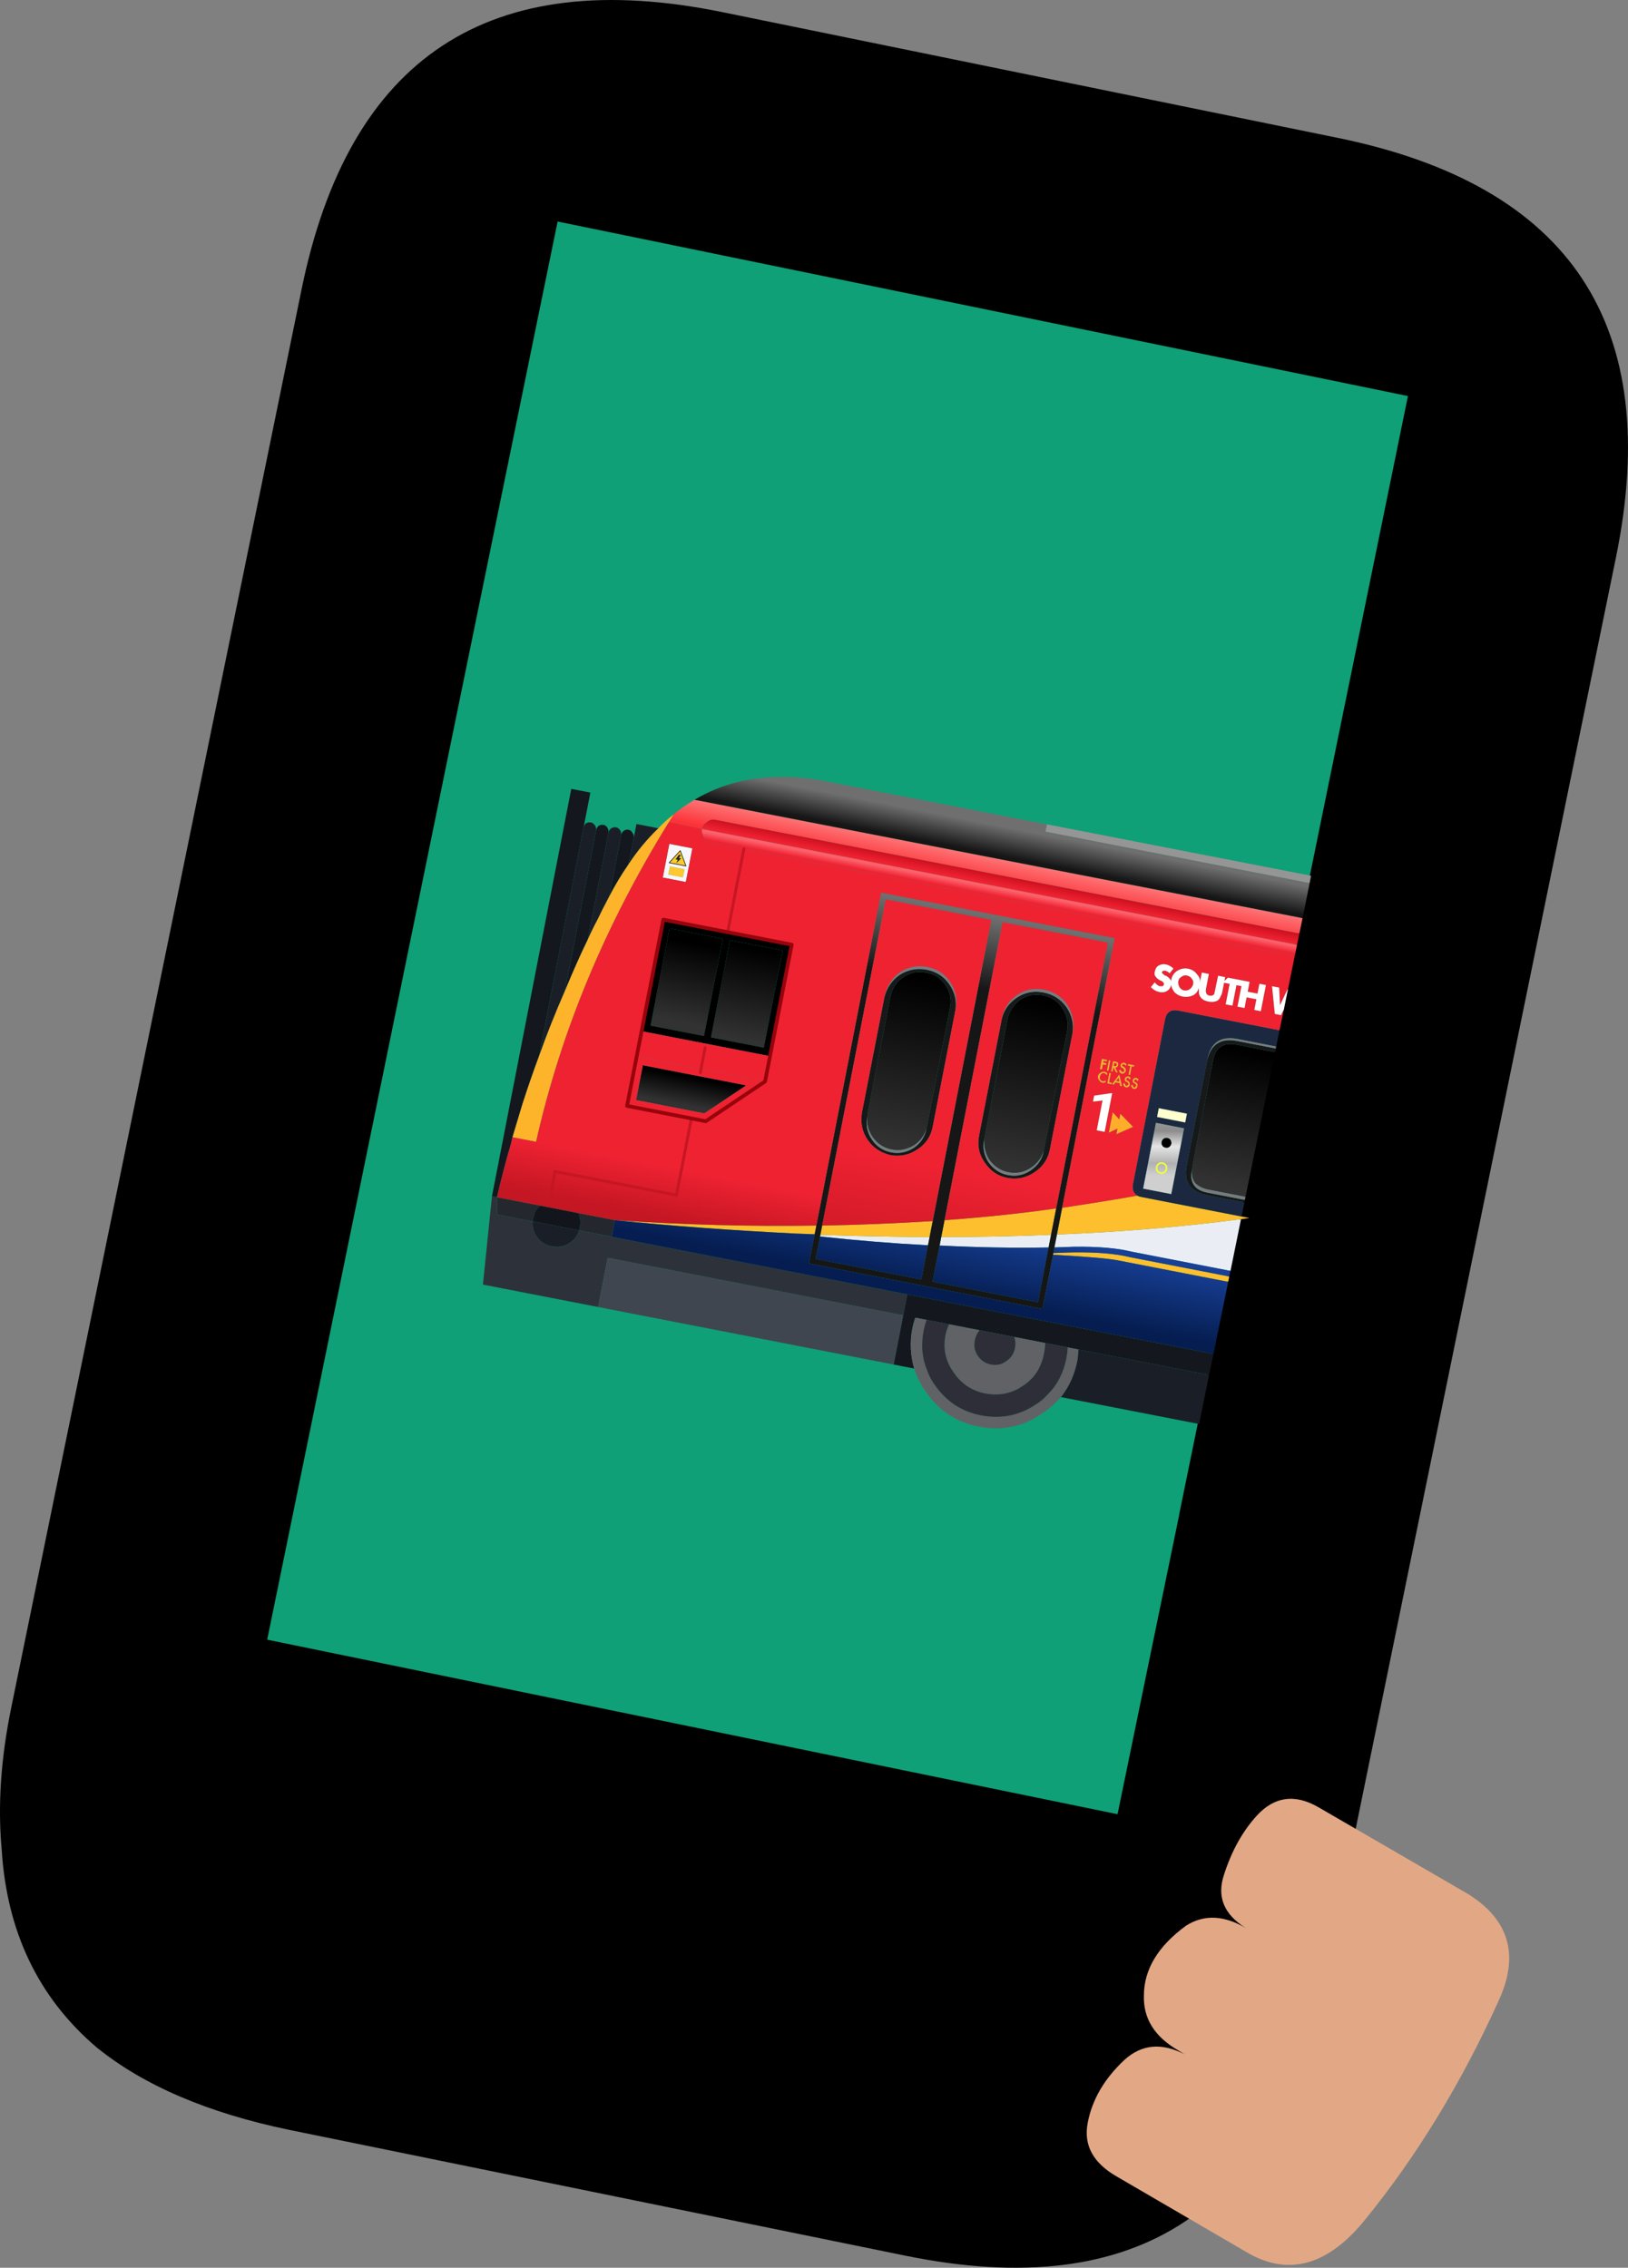
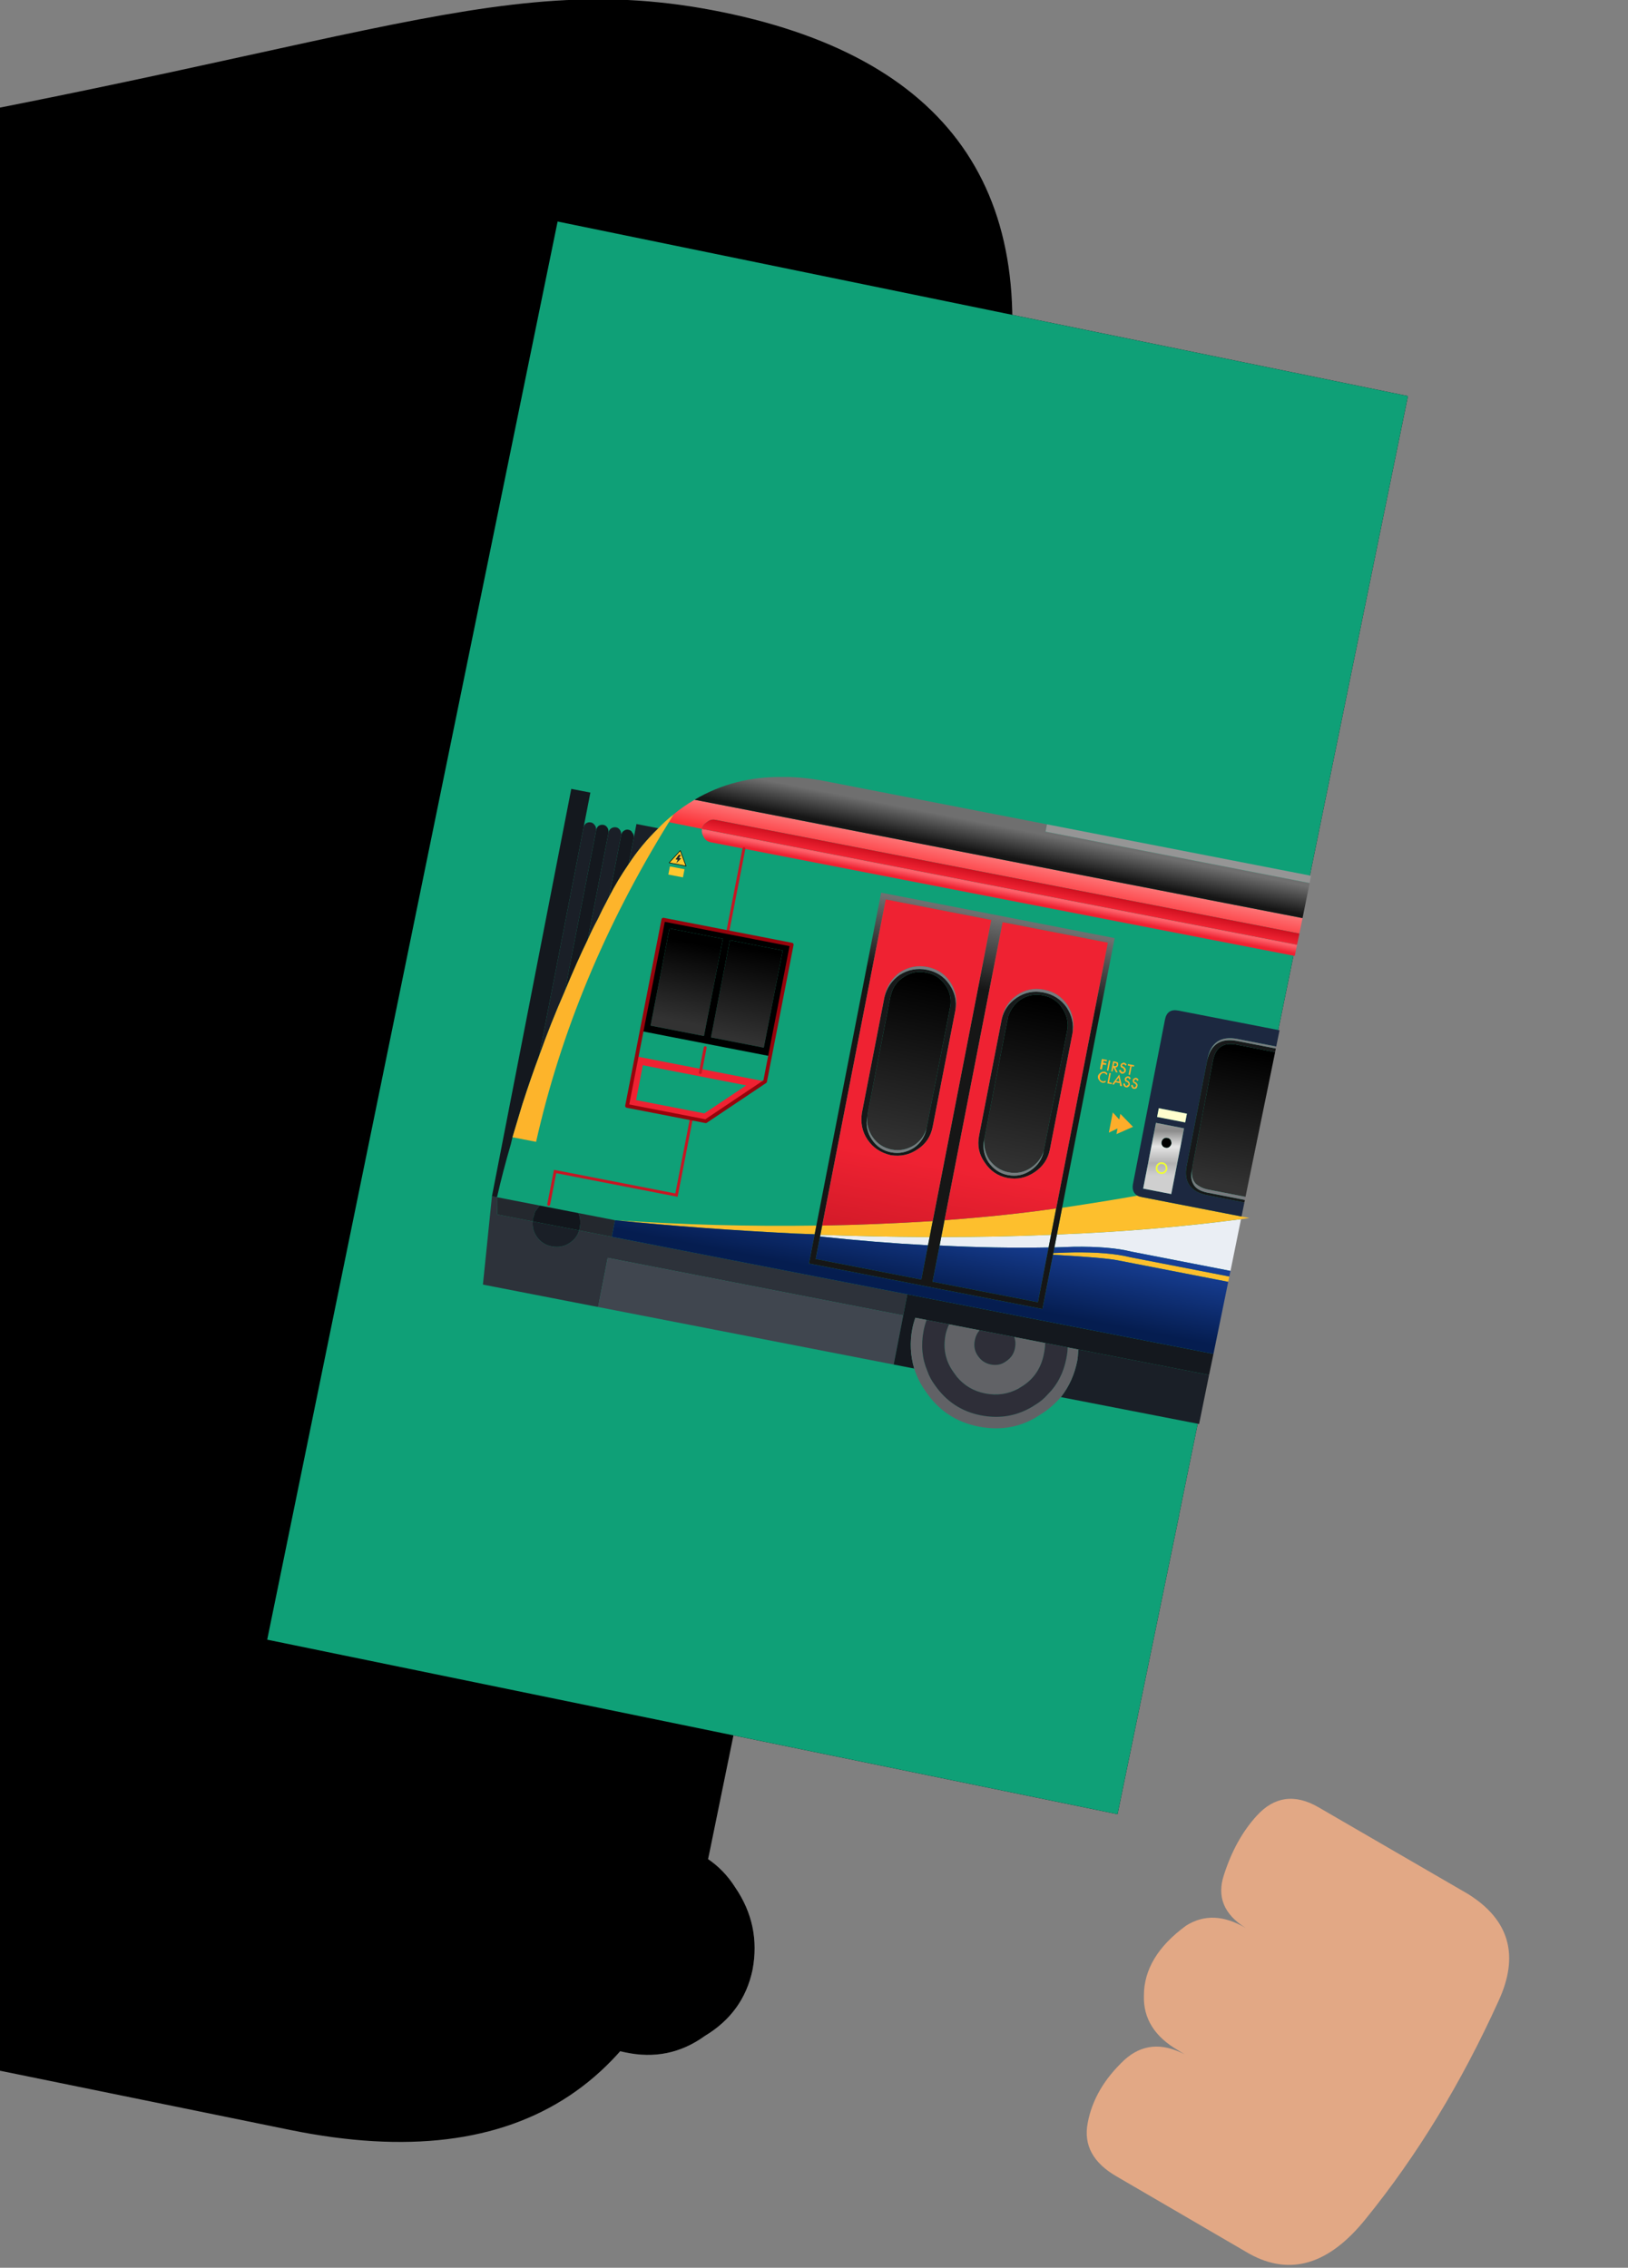
<svg xmlns="http://www.w3.org/2000/svg" xmlns:xlink="http://www.w3.org/1999/xlink" version="1.1" id="Layer_1" x="0px" y="0px" width="163.693px" height="228.033px" viewBox="-181.617 -148.939 163.693 228.033" enable-background="new -181.617 -148.939 163.693 228.033" xml:space="preserve">
  <rect x="-181.617" y="-148.939" width="163.693" height="228.033" fill="#808080" stroke="none" />
  <symbol id="Symbol_1" viewBox="0 -106.9 130.6 105.55">
    <g id="Layer_1_3_">
      <linearGradient id="SVGID_1_" gradientUnits="userSpaceOnUse" x1="-57.792" y1="-15358.387" x2="-34.142" y2="-15358.387" gradientTransform="matrix(4.228330e-05 -1 1 -0.001 15482.675 -106.791)">
        <stop offset="0" style="stop-color:#000000" />
        <stop offset="1" style="stop-color:#323232" />
      </linearGradient>
      <path fill-rule="evenodd" clip-rule="evenodd" fill="url(#SVGID_1_)" d="M129.225-58.6H122.6c-0.867,0-1.65,0.199-2.35,0.6    c-0.7,0.533-1.067,1.316-1.1,2.35L119.1-55.1v18.8c0,2.333,1.167,3.5,3.5,3.5h6.875L129.225-58.6z" />
      <linearGradient id="SVGID_2_" gradientUnits="userSpaceOnUse" x1="-59.524" y1="-15405.363" x2="-30.149" y2="-15405.363" gradientTransform="matrix(3.404255e-05 -1 1 -0.001 15482.737 -106.791)">
        <stop offset="0" style="stop-color:#000000" />
        <stop offset="1" style="stop-color:#323232" />
      </linearGradient>
      <path fill-rule="evenodd" clip-rule="evenodd" fill="url(#SVGID_2_)" d="M93.1-57.5c-0.133-1.2-0.667-2.283-1.6-3.25    c-1.033-1.033-2.283-1.55-3.75-1.55c-1.4,0-2.65,0.517-3.75,1.55c-0.833,0.934-1.333,2.017-1.5,3.25v21.9    c0.167,1.266,0.667,2.35,1.5,3.25c1.033,1.033,2.283,1.55,3.75,1.55c1.533,0,2.783-0.517,3.75-1.55    c0.933-0.934,1.467-2.018,1.6-3.25V-57.5z M72.25-57.5c-0.1-1.233-0.6-2.316-1.5-3.25c-1.1-1.033-2.35-1.55-3.75-1.55    c-1.467,0-2.717,0.517-3.75,1.55c-0.933,0.934-1.45,2.017-1.55,3.25L61.65-57v20.9l0.05,0.5c0.1,1.3,0.617,2.383,1.55,3.25    c1.033,1.066,2.283,1.583,3.75,1.55c1.433,0.033,2.683-0.483,3.75-1.55c0.9-0.9,1.4-1.984,1.5-3.25V-57.5z" />
      <path fill-rule="evenodd" clip-rule="evenodd" fill="#2D323A" d="M74.5-90.35H21.9v-8.75H1.4L0-83.65h0.9L1.5-86.6h6.35    C7.917-87.533,8.3-88.35,9-89.05c0.8-0.8,1.767-1.2,2.9-1.2c1.2,0,2.2,0.4,3,1.2c0.7,0.7,1.1,1.517,1.2,2.45h5.8h52.6V-90.35z" />
      <polygon fill-rule="evenodd" clip-rule="evenodd" fill="#40464F" points="21.9,-99.1 21.9,-90.35 74.5,-90.35 74.5,-99.1   " />
      <linearGradient id="SVGID_3_" gradientUnits="userSpaceOnUse" x1="-58.846" y1="-15445.565" x2="-42.846" y2="-15445.565" gradientTransform="matrix(6.250000e-05 -1 1 -0.001 15482.52 -106.791)">
        <stop offset="0" style="stop-color:#000000" />
        <stop offset="1" style="stop-color:#323232" />
      </linearGradient>
      <polygon fill-rule="evenodd" clip-rule="evenodd" fill="url(#SVGID_3_)" points="41.65,-49.1 32.25,-49.1 32.25,-31.8     41.65,-31.8   " />
      <linearGradient id="SVGID_4_" gradientUnits="userSpaceOnUse" x1="-57.835" y1="-15456.196" x2="-43.835" y2="-15456.196" gradientTransform="matrix(7.142858e-05 -1 1 -0.001 15482.451 -106.791)">
        <stop offset="0" style="stop-color:#000000" />
        <stop offset="1" style="stop-color:#323232" />
      </linearGradient>
      <polygon fill-rule="evenodd" clip-rule="evenodd" fill="url(#SVGID_4_)" points="31,-49.1 21.5,-49.1 21.5,-31.8 31,-31.8   " />
      <linearGradient id="SVGID_5_" gradientUnits="userSpaceOnUse" x1="-34.703" y1="-15450.762" x2="-29.678" y2="-15450.762" gradientTransform="matrix(1.990050e-04 -1 1 -0.001 15481.471 -106.791)">
        <stop offset="0" style="stop-color:#000000" />
        <stop offset="1" style="stop-color:#323232" />
      </linearGradient>
-       <polygon fill-rule="evenodd" clip-rule="evenodd" fill="url(#SVGID_5_)" points="33.65,-62.35 21.5,-62.35 21.5,-56.15     39.9,-56.15   " />
      <path fill-rule="evenodd" clip-rule="evenodd" fill="#1A1F27" d="M104.25-99.1c1.067,2.066,1.6,4.333,1.6,6.8    c0,0.433-0.067,1.083-0.2,1.95h23.275l-0.075-8.75H104.25z M10.1-28.35l-0.35-1.2c-0.2-0.601-0.483-1.616-0.85-3.05    c-0.4-1.268-0.75-2.566-1.05-3.9v19.15c0,0.3,0.1,0.55,0.3,0.75c0.233,0.232,0.517,0.35,0.85,0.35c0.267,0,0.517-0.117,0.75-0.35    c0.167-0.167,0.283-0.417,0.35-0.75V-28.35z M5.65-17.35v-28.7c-0.9-4-1.65-8-2.25-12v40.725c0.005,0.257,0.089,0.499,0.25,0.726    c0.233,0.232,0.517,0.35,0.85,0.35c0.267,0,0.517-0.117,0.75-0.35C5.45-16.767,5.583-17.017,5.65-17.35z M12.35-22.15v4.801V-15    h3.9C14.65-17.3,13.35-19.684,12.35-22.15z M7.85-86.6h8.25c-0.1-0.934-0.5-1.75-1.2-2.45c-0.8-0.8-1.8-1.2-3-1.2    c-1.133,0-2.1,0.4-2.9,1.2C8.3-88.35,7.917-87.533,7.85-86.6z" />
      <path fill-rule="evenodd" clip-rule="evenodd" d="M113.25-52.6c-0.167,0.166-0.25,0.366-0.25,0.6c0,0.267,0.083,0.483,0.25,0.65    c0.133,0.166,0.35,0.25,0.65,0.25c0.233,0,0.434-0.084,0.6-0.25c0.167-0.234,0.25-0.45,0.25-0.65c0-0.166-0.083-0.367-0.25-0.6    c-0.167-0.167-0.367-0.25-0.6-0.25C113.6-52.85,113.383-52.767,113.25-52.6z M41.65-49.1v17.3h-9.4v-17.3H41.65z M31-49.1v17.3    h-9.5v-17.3H31z M43-50.35H20.15v19.85H31.6H43V-50.35z" />
      <path fill-rule="evenodd" clip-rule="evenodd" fill="#14181E" d="M78.65-90.35h-2c-0.1-0.667-0.15-1.316-0.15-1.95    c0-2.4,0.55-4.667,1.65-6.8H74.5v8.75v3.75h54.475l-0.05-3.75H105.65h-1.9h-4h-5.5H88.1h-5.45H78.65z M3.4-17.325V-58.05    c-0.433-2.567-0.85-5.5-1.25-8.8l-0.6-6L1.5-74.1C1.2-77.3,1-80.483,0.9-83.65H0v72.5h3.4V-17.325z M5.65-17.35    c0,0.266,0.083,0.516,0.25,0.75c0.233,0.232,0.517,0.35,0.85,0.35c0.267,0,0.517-0.117,0.75-0.35    c0.167-0.167,0.283-0.417,0.35-0.75V-36.5c-0.7-2.6-1.434-5.783-2.2-9.55V-17.35z M10.1-17.35c0,0.3,0.1,0.55,0.3,0.75    c0.2,0.232,0.45,0.35,0.75,0.35c0.367,0,0.617-0.117,0.75-0.35c0.233-0.167,0.383-0.417,0.45-0.75v-4.801    c-0.9-2.066-1.65-4.133-2.25-6.199V-17.35z" />
      <path fill-rule="evenodd" clip-rule="evenodd" fill="#24282E" d="M8.5-83.65L7.9-84.85l-0.05-0.9l-0.1-0.35l0.1-0.5H1.5L0.9-83.65    H8.5z M21.9-86.6h-5.8v0.5c0,0.899-0.233,1.717-0.7,2.449h6.5V-86.6z" />
      <path fill-rule="evenodd" clip-rule="evenodd" fill="#12161C" d="M16.1-86.6H7.85l-0.1,0.5l0.1,0.35l0.05,0.9l0.6,1.199h6.9    c0.467-0.732,0.7-1.55,0.7-2.449V-86.6z" />
      <path fill-rule="evenodd" clip-rule="evenodd" fill="#616266" d="M78.15-99.1c-1.1,2.133-1.65,4.399-1.65,6.8    c0,0.634,0.05,1.283,0.15,1.95h2c-0.1-0.667-0.15-1.316-0.15-1.95c0-2.567,0.667-4.833,2-6.8c0.467-0.801,1.05-1.518,1.75-2.15    c2.5-2.434,5.467-3.65,8.9-3.65c3.533,0,6.533,1.217,9,3.65c0.7,0.633,1.283,1.35,1.75,2.15c1.333,1.967,2,4.232,2,6.8    c0,0.866-0.05,1.517-0.15,1.95h1.9c0.133-0.867,0.2-1.518,0.2-1.95c0-2.467-0.533-4.733-1.6-6.8    c-0.867-1.467-1.783-2.634-2.75-3.5c-2.767-2.867-6.217-4.301-10.35-4.301c-4.033,0-7.467,1.434-10.3,4.301    C79.783-101.6,78.883-100.434,78.15-99.1z M88.1-90.35c-0.333-0.533-0.5-1.167-0.5-1.9c0-1.033,0.35-1.883,1.05-2.55    c0.7-0.7,1.533-1.05,2.5-1.05c1.033,0,1.867,0.35,2.5,1.05c0.733,0.7,1.1,1.55,1.1,2.55c0,0.733-0.167,1.367-0.5,1.9h5.5    c0.1-0.434,0.15-1.066,0.15-1.9c0-2.467-0.833-4.517-2.5-6.15L96.65-99.1c-1.566-1.268-3.4-1.9-5.5-1.9    c-2.033,0-3.833,0.633-5.4,1.9L85-98.4c-1.733,1.634-2.6,3.684-2.6,6.15c0,0.533,0.083,1.166,0.25,1.9H88.1z" />
      <path fill-rule="evenodd" clip-rule="evenodd" fill="#2E2E38" d="M99.75-90.35h4c0.1-0.434,0.15-1.084,0.15-1.95    c0-2.567-0.667-4.833-2-6.8c-0.467-0.801-1.05-1.518-1.75-2.15c-2.467-2.434-5.467-3.65-9-3.65c-3.433,0-6.4,1.217-8.9,3.65    c-0.7,0.633-1.283,1.35-1.75,2.15c-1.333,1.967-2,4.232-2,6.8c0,0.634,0.05,1.283,0.15,1.95h4c-0.167-0.734-0.25-1.367-0.25-1.9    c0-2.467,0.867-4.517,2.6-6.15l0.75-0.699c1.567-1.268,3.367-1.9,5.4-1.9c2.1,0,3.934,0.633,5.5,1.9L97.4-98.4    c1.667,1.634,2.5,3.684,2.5,6.15C99.9-91.416,99.85-90.783,99.75-90.35z M94.25-90.35c0.333-0.533,0.5-1.167,0.5-1.9    c0-1-0.367-1.85-1.1-2.55c-0.633-0.7-1.467-1.05-2.5-1.05c-0.967,0-1.8,0.35-2.5,1.05c-0.7,0.667-1.05,1.517-1.05,2.55    c0,0.733,0.167,1.367,0.5,1.9H94.25z" />
      <path fill-rule="evenodd" clip-rule="evenodd" fill="#EAEEF4" d="M98.15-71.35c10.729,2.515,21.079,5.439,31.05,8.774    l-0.075-9.225H111.5c-2.6,0.134-5.967-0.233-10.1-1.101l-3.25-0.75V-71.35z M97.15-73.85c-6.1-1.301-12.35-2.4-18.75-3.301v1.5    C85.067-74.35,91.317-73,97.15-71.6V-73.85z M76.4-77.5c-6.167-0.867-12.433-1.566-18.8-2.1v0.3    c5.767,0.899,12.033,1.983,18.8,3.25V-77.5z" />
      <path fill-rule="evenodd" clip-rule="evenodd" fill="#EF2232" d="M31.6-55.5v0.65V-55.5z M31.6-54.85H43l-8.85-8.801H31.6H20.15    v8.801H31.6z M33.65-62.35l6.25,6.199H21.5v-6.199H33.65z" />
      <path fill-rule="evenodd" clip-rule="evenodd" fill="#FDBF2D" d="M129.2-62.575c-9.971-3.335-20.321-6.26-31.05-8.774v4.75    c4.967,1.766,9.133,3.3,12.5,4.6c0.167-0.066,0.45-0.1,0.85-0.1h17.7h1.4C130.133-62.259,129.666-62.417,129.2-62.575z     M129.1-73.75h-19.75c-1.6,0-5.333-0.4-11.2-1.2v0.3l3.25,0.75c4.133,0.867,7.5,1.234,10.1,1.101h17.6V-73.75z M97.15-71.6    C91.317-73,85.067-74.35,78.4-75.65v3c6.867,1.867,13.117,3.783,18.75,5.75V-71.6z M56.6-79.4l-3.2-0.5    c-11.133-1.6-21.633-2.85-31.5-3.75c11.9,1.5,23.467,3.434,34.7,5.801V-79.4z M76.4-76.05c-6.767-1.267-13.033-2.351-18.8-3.25    v1.649c5.967,1.268,12.233,2.75,18.8,4.45V-76.05z" />
      <linearGradient id="SVGID_6_" gradientUnits="userSpaceOnUse" x1="-82.361" y1="-15407.405" x2="-78.086" y2="-15407.405" gradientTransform="matrix(2.339181e-04 -1 1 -0.001 15481.203 -106.791)">
        <stop offset="0" style="stop-color:#FD7274" />
        <stop offset="1" style="stop-color:#FC3238" />
      </linearGradient>
      <path fill-rule="evenodd" clip-rule="evenodd" fill="url(#SVGID_6_)" d="M21.5-8.9h108.2l-0.025-2.75H25.75    c-0.567,0-1.017-0.217-1.35-0.649c-0.433-0.366-0.65-0.817-0.65-1.351l-5.9,0.051l0.55,1.5C19.233-11.066,20.267-10,21.5-8.9z" />
      <linearGradient id="SVGID_7_" gradientUnits="userSpaceOnUse" x1="15475.252" y1="-169.602" x2="15476.527" y2="-169.602" gradientTransform="matrix(7.843135e-04 1 -1 -0.001 -105.041 -15490.789)">
        <stop offset="0" style="stop-color:#EF2232" />
        <stop offset="1" style="stop-color:#FC606A" />
      </linearGradient>
      <path fill-rule="evenodd" clip-rule="evenodd" fill="url(#SVGID_7_)" d="M129.625-15.65H31.6h-5.85    c-0.567,0-1.017,0.184-1.35,0.551l-0.35,0.449c-0.2,0.301-0.3,0.634-0.3,1h105.9L129.625-15.65z" />
      <linearGradient id="SVGID_8_" gradientUnits="userSpaceOnUse" x1="-79.616" y1="-15401.643" x2="-77.941" y2="-15401.643" gradientTransform="matrix(5.970148e-04 -1 1 -0.001 15478.414 -106.793)">
        <stop offset="0" style="stop-color:#D01120" />
        <stop offset="1" style="stop-color:#EF2232" />
      </linearGradient>
      <path fill-rule="evenodd" clip-rule="evenodd" fill="url(#SVGID_8_)" d="M129.65-13.65H23.75c0,0.533,0.217,0.984,0.65,1.351    c0.333,0.433,0.783,0.649,1.35,0.649h103.925L129.65-13.65z" />
      <path fill-rule="evenodd" clip-rule="evenodd" fill="#FDB42B" d="M18.4-12.1l-0.55-1.5C10.35-33.4,6.317-53.15,5.75-72.85h-4.2    l0.6,6c0.4,3.3,0.817,6.232,1.25,8.8c0.6,4,1.35,8,2.25,12c0.767,3.767,1.5,6.95,2.2,9.55c0.3,1.334,0.65,2.633,1.05,3.9    c0.367,1.434,0.65,2.449,0.85,3.05l0.35,1.2c0.6,2.066,1.35,4.133,2.25,6.199c1,2.467,2.3,4.851,3.9,7.15    C16.75-14.166,17.467-13.2,18.4-12.1z" />
      <path fill-rule="evenodd" clip-rule="evenodd" fill="#1C2840" d="M129.2-62.1h-17.7c-0.4,0-0.683,0.033-0.85,0.1    c-0.767,0.267-1.15,0.9-1.15,1.9V-30.9c0,1.334,0.667,2,2,2h18l-0.025-2.899H122.6c-3,0-4.5-1.5-4.5-4.5v-0.2v-18.8    c0-1.366,0.367-2.417,1.1-3.15c0.767-0.767,1.9-1.149,3.4-1.149h6.625L129.2-62.1z M116.4-48.9h-5V-60.6h5V-48.9z M111.4-46.3    v-1.55h5v1.55H111.4z" />
      <path fill-rule="evenodd" clip-rule="evenodd" fill="#171819" d="M129.225-59.6H122.6c-1.5,0-2.633,0.383-3.4,1.149    c-0.733,0.733-1.1,1.784-1.1,3.15v18.8c0.066,2.9,1.566,4.35,4.5,4.35h6.875V-32.8H122.6c-2.333,0-3.5-1.167-3.5-3.5v-18.8    l0.05-0.551c-0.033-1.1,0.2-1.934,0.7-2.5c0.533-0.666,1.45-1,2.75-1h6.625V-59.6z M81.5-36.3c0.037,1.604,0.654,3.003,1.85,4.2    c1.2,1.199,2.667,1.8,4.4,1.8c1.767,0,3.267-0.601,4.5-1.8c1.2-1.234,1.817-2.684,1.85-4.351V-57c0-1.7-0.617-3.166-1.85-4.4    c-1.267-1.266-2.767-1.899-4.5-1.899c-1.7,0-3.167,0.634-4.4,1.899c-1.233,1.167-1.85,2.634-1.85,4.4V-36.3z M82.5-57.5    c0-1.467,0.5-2.717,1.5-3.75c1.1-1.033,2.35-1.55,3.75-1.55c1.467,0,2.717,0.517,3.75,1.55c1.067,1.066,1.6,2.316,1.6,3.75v21.9    c-0.133,1.232-0.667,2.316-1.6,3.25c-0.967,1.033-2.217,1.55-3.75,1.55c-1.467,0-2.717-0.517-3.75-1.55    c-0.833-0.9-1.333-1.984-1.5-3.25V-57.5z M60.65-36.45c0.067,1.667,0.684,3.116,1.85,4.351c1.267,1.199,2.767,1.8,4.5,1.8    s3.2-0.601,4.4-1.8c1.196-1.197,1.813-2.597,1.85-4.2V-57c0-1.767-0.617-3.233-1.85-4.4C70.233-62.6,68.767-63.233,67-63.3    c-1.8,0.066-3.3,0.7-4.5,1.899c-1.167,1.167-1.783,2.634-1.85,4.4V-36.45z M61.7-57.5c0-1.467,0.517-2.717,1.55-3.75    S65.533-62.8,67-62.8c1.4,0,2.65,0.517,3.75,1.55c1,1.033,1.5,2.283,1.5,3.75v21.9c-0.1,1.266-0.6,2.35-1.5,3.25    c-1.067,1.066-2.317,1.583-3.75,1.55c-1.467,0.033-2.717-0.483-3.75-1.55c-0.933-0.867-1.45-1.95-1.55-3.25l-0.05-0.5V-57    L61.7-57.5z" />
      <path fill-rule="evenodd" clip-rule="evenodd" fill="#787A7E" d="M129.475-32.15H122.6c-2.934,0-4.434-1.449-4.5-4.35v0.2    c0,3,1.5,4.5,4.5,4.5h6.875V-32.15z M129.225-59.15H122.6c-1.3,0-2.217,0.334-2.75,1c-0.5,0.566-0.733,1.4-0.7,2.5    c0.033-1.033,0.4-1.816,1.1-2.35c0.7-0.4,1.483-0.6,2.35-0.6h6.625V-59.15z M94.1-36.45c-0.033,1.667-0.65,3.116-1.85,4.351    c-1.233,1.199-2.733,1.8-4.5,1.8c-1.733,0-3.2-0.601-4.4-1.8c-1.196-1.197-1.813-2.597-1.85-4.2v0.2c0,1.766,0.617,3.266,1.85,4.5    c1.2,1.199,2.667,1.8,4.4,1.8c1.767,0,3.267-0.601,4.5-1.8c1.233-1.301,1.85-2.801,1.85-4.5V-36.45z M82.5-57.5    c0.167-1.233,0.667-2.316,1.5-3.25c1.1-1.033,2.35-1.55,3.75-1.55c1.467,0,2.717,0.517,3.75,1.55c0.933,0.967,1.467,2.05,1.6,3.25    c0-1.434-0.533-2.684-1.6-3.75c-1.033-1.033-2.283-1.55-3.75-1.55c-1.4,0-2.65,0.517-3.75,1.55C83-60.217,82.5-58.967,82.5-57.5z     M73.25-36.3c-0.037,1.604-0.654,3.003-1.85,4.2c-1.2,1.199-2.667,1.8-4.4,1.8s-3.233-0.601-4.5-1.8    c-1.167-1.234-1.783-2.684-1.85-4.351v0.351c0.067,1.766,0.684,3.266,1.85,4.5c1.267,1.199,2.767,1.8,4.5,1.8s3.2-0.601,4.4-1.8    c1.233-1.234,1.85-2.734,1.85-4.5V-36.3z M61.7-57.5c0.1-1.233,0.617-2.316,1.55-3.25c1.033-1.033,2.283-1.55,3.75-1.55    c1.4,0,2.65,0.517,3.75,1.55c0.9,0.934,1.4,2.017,1.5,3.25c0-1.467-0.5-2.717-1.5-3.75c-1.1-1.033-2.35-1.55-3.75-1.55    c-1.467,0-2.717,0.517-3.75,1.55S61.7-58.967,61.7-57.5z" />
      <linearGradient id="SVGID_9_" gradientUnits="userSpaceOnUse" x1="-88.161" y1="-15405.842" x2="-83.086" y2="-15405.842" gradientTransform="matrix(1.970444e-04 -1 1 -0.001 15481.486 -106.791)">
        <stop offset="0" style="stop-color:#6F6F6F" />
        <stop offset="1" style="stop-color:#161616" />
      </linearGradient>
      <path fill-rule="evenodd" clip-rule="evenodd" fill="url(#SVGID_9_)" d="M129.7-8.9H21.5c4,3.566,8.8,5.851,14.4,6.851    c1.9,0.399,4.067,0.634,6.5,0.7h40.35V-2.65h47L129.7-8.9z" />
      <polygon fill-rule="evenodd" clip-rule="evenodd" fill="#959595" points="129.75,-2.65 82.75,-2.65 82.75,-1.35 129.75,-1.35       " />
      <path fill-rule="evenodd" clip-rule="evenodd" fill="#FEC82E" d="M20.75-19.4L21-18.85h-0.35l-0.4-0.9h0.4l-0.15-0.6l0.65,0.949    H20.75z M22.1-22.6h-2.6v1.449h2.6V-22.6z M22.25-20.55h-3l1.5,2.45L22.25-20.55z" />
-       <path fill-rule="evenodd" clip-rule="evenodd" fill="#F6F7FA" d="M22.1-22.6v1.449h-2.6V-22.6H22.1z M22.75-23.3h-4.1v6h4.1V-23.3    z M22.25-20.55l-1.5,2.45l-1.5-2.45H22.25z" />
      <polygon fill-rule="evenodd" clip-rule="evenodd" fill="#252525" points="20.75,-19.4 21.15,-19.4 20.5,-20.35 20.65,-19.75     20.25,-19.75 20.65,-18.85 21,-18.85   " />
      <linearGradient id="SVGID_10_" gradientUnits="userSpaceOnUse" x1="15405.38" y1="-173.92" x2="15418.38" y2="-173.92" gradientTransform="matrix(7.692308e-05 1 -1 -0.001 -99.593 -15490.791)">
        <stop offset="0" style="stop-color:#051D50" />
        <stop offset="1" style="stop-color:#184097" />
      </linearGradient>
      <path fill-rule="evenodd" clip-rule="evenodd" fill="url(#SVGID_10_)" d="M129.1-72.8h-17.6c-2.6,0.134-5.967-0.233-10.1-1.101    l-3.25-0.75v1l3.25,0.75c4.133,0.867,7.5,1.234,10.1,1.101h17.625L129.1-72.8z M21.9-83.65c9.867,0.9,20.367,2.15,31.5,3.75    l3.2,0.5V-84.6h41.55v9.649c5.867,0.8,9.6,1.2,11.2,1.2h19.75l-0.125-12.85H74.5H21.9V-83.65z M78.4-77.15    c6.4,0.9,12.65,2,18.75,3.301v-9.75H78.4V-77.15z M57.6-79.6c6.367,0.533,12.633,1.232,18.8,2.1v-6.1H57.6V-79.6z" />
      <linearGradient id="SVGID_11_" gradientUnits="userSpaceOnUse" x1="-72.325" y1="-15405.02" x2="-59.55" y2="-15405.02" gradientTransform="matrix(7.827789e-05 -1 1 -0.001 15482.397 -106.791)">
        <stop offset="0" style="stop-color:#6F6F6F" />
        <stop offset="1" style="stop-color:#161616" />
      </linearGradient>
      <path fill-rule="evenodd" clip-rule="evenodd" fill="url(#SVGID_11_)" d="M98.15-74.65v-0.3V-84.6H56.6v5.199v1.551v59.25h41.55    v-48v-4.75v-2.301V-74.65z M97.15-71.6v4.699V-19.6H78.4V-72.65v-3v-1.5V-83.6h18.75v9.75V-71.6z M76.4-76.05v2.85V-19.6H57.6    V-77.65V-79.3v-0.3v-4h18.8v6.1V-76.05z" />
      <linearGradient id="SVGID_12_" gradientUnits="userSpaceOnUse" x1="15405.001" y1="-176.026" x2="15427.176" y2="-176.026" gradientTransform="matrix(4.509583e-05 1 -1 -0.001 -99.348 -15490.791)">
        <stop offset="0" style="stop-color:#C41623" />
        <stop offset="1" style="stop-color:#EF2232" />
      </linearGradient>
      <path fill-rule="evenodd" clip-rule="evenodd" fill="url(#SVGID_12_)" d="M81.5-36.3V-57c0-1.767,0.617-3.233,1.85-4.4    c1.233-1.266,2.7-1.899,4.4-1.899c1.733,0,3.233,0.634,4.5,1.899c1.233,1.234,1.85,2.7,1.85,4.4v20.55v0.351    c0,1.699-0.617,3.199-1.85,4.5c-1.233,1.199-2.733,1.8-4.5,1.8c-1.733,0-3.2-0.601-4.4-1.8c-1.233-1.234-1.85-2.734-1.85-4.5    V-36.3z M97.15-66.9c-5.633-1.967-11.883-3.883-18.75-5.75V-19.6h18.75V-66.9z M60.65-36.45V-57c0.067-1.767,0.684-3.233,1.85-4.4    c1.2-1.199,2.7-1.833,4.5-1.899c1.767,0.066,3.233,0.7,4.4,1.899c1.233,1.167,1.85,2.634,1.85,4.4v20.7v0.2    c0,1.766-0.617,3.266-1.85,4.5c-1.2,1.199-2.667,1.8-4.4,1.8s-3.233-0.601-4.5-1.8c-1.167-1.234-1.783-2.734-1.85-4.5V-36.45z     M76.4-73.2c-6.566-1.7-12.833-3.183-18.8-4.45V-19.6h18.8V-73.2z" />
      <linearGradient id="SVGID_13_" gradientUnits="userSpaceOnUse" x1="15405.307" y1="-163.914" x2="15427.481" y2="-163.914" gradientTransform="matrix(4.509583e-05 1 -1 -0.001 -99.348 -15490.791)">
        <stop offset="0.153" style="stop-color:#C41623" />
        <stop offset="0.573" style="stop-color:#EF2232" />
      </linearGradient>
-       <path fill-rule="evenodd" clip-rule="evenodd" fill="url(#SVGID_13_)" d="M129.55-25.2l-0.05-3.7h-18c-1.333,0-2-0.666-2-2V-60.1    c0-1,0.383-1.634,1.15-1.9c-3.367-1.3-7.533-2.834-12.5-4.6v48H56.6v-59.25c-11.233-2.367-22.8-4.301-34.7-5.801h-6.5H8.5H0.9    C1-80.483,1.2-77.3,1.5-74.1l0.05,1.25h4.2C6.317-53.15,10.35-33.4,17.85-13.6l5.9-0.051c0-0.366,0.1-0.699,0.3-1L24.4-15.1    c0.333-0.367,0.783-0.551,1.35-0.551h5.85h98.025l-0.05-5.949H129.5l-0.75-3l-0.75,3h-1.25l1.4-4.65h1.1L129.55-25.2z     M122.75-24.35h1.75v-1.9h1.15v4.65h-1.15v-1.75h-1.75v1.75h-3.85l-0.5-0.7v0.7h-1.25L117.1-24.9    c-0.167-0.266-0.417-0.399-0.75-0.399c-0.367,0-0.6,0.134-0.7,0.399c-0.1,0.134-0.15,0.417-0.15,0.851v2.45h-1.25v-1.75    c-0.033,0.533-0.317,0.982-0.85,1.35c-0.433,0.4-0.983,0.6-1.65,0.6c-0.633,0-1.217-0.232-1.75-0.699    c-0.5-0.467-0.75-1.051-0.75-1.75v-0.25c-0.133,0.3-0.467,0.55-1,0.75H108c-0.233,0.133-0.367,0.217-0.4,0.25    c-0.133,0.033-0.2,0.116-0.2,0.25c0,0.133,0.067,0.217,0.2,0.25c0.033,0.066,0.133,0.1,0.3,0.1c0.267,0,0.55-0.1,0.85-0.3    l0.5,0.95c-0.5,0.3-1,0.449-1.5,0.449c-0.4,0-0.783-0.149-1.15-0.449c-0.3-0.268-0.45-0.667-0.45-1.2c0-0.4,0.117-0.667,0.35-0.8    c0.133-0.167,0.433-0.334,0.9-0.5c0.2,0,0.35-0.051,0.45-0.15c0.2-0.1,0.3-0.217,0.3-0.35c0-0.134-0.05-0.268-0.15-0.4l-0.5-0.1    c-0.267,0-0.6,0.166-1,0.5L106-25.8c0.533-0.366,1.067-0.55,1.6-0.55c0.566,0,1,0.149,1.3,0.449c0.333,0.301,0.5,0.684,0.5,1.15    c0.167-0.434,0.45-0.816,0.85-1.15c0.467-0.3,0.967-0.449,1.5-0.449c0.633,0,1.217,0.184,1.75,0.55    c0.467,0.399,0.717,0.899,0.75,1.5c0-0.034,0.05-0.3,0.15-0.8c0.067-0.268,0.217-0.518,0.45-0.75c0.333-0.334,0.833-0.5,1.5-0.5    c0.633,0,1.15,0.166,1.55,0.5c0.2,0.232,0.317,0.5,0.35,0.8c0.1,0.2,0.15,0.466,0.15,0.8v1.65h1v-3.65h1.2v3.65h0.9v-3.65h1.25    V-24.35z M110.5-23.85c0,0.366,0.133,0.649,0.4,0.85c0.233,0.267,0.517,0.4,0.85,0.4c0.433,0,0.767-0.134,1-0.4    c0.267-0.2,0.4-0.483,0.4-0.85c0-0.334-0.133-0.667-0.4-1c-0.267-0.268-0.6-0.4-1-0.4c-0.3,0-0.583,0.133-0.85,0.4    C110.633-24.517,110.5-24.184,110.5-23.85z M100.9-41.85c-0.3,0-0.55-0.134-0.75-0.4c-0.167-0.166-0.25-0.367-0.25-0.6    c0-0.234,0.117-0.45,0.35-0.65c0.2-0.2,0.417-0.3,0.65-0.3c0.167,0,0.333,0.066,0.5,0.2v0.25l-0.15-0.051l-0.1-0.1l-0.25-0.05    c-0.2,0-0.367,0.066-0.5,0.2c-0.1,0.133-0.15,0.3-0.15,0.5c0,0.232,0.05,0.399,0.15,0.5c0.1,0.166,0.267,0.25,0.5,0.25    c0.1,0,0.267-0.084,0.5-0.25v0.3C101.233-41.916,101.067-41.85,100.9-41.85z M100.35-40h0.55v0.25H100v-1.8h0.35v0.899h0.55v0.301    h-0.55V-40z M99.9-46.3v-1.05l1.6,0.5v-5.301h1.4v6.851h-0.15L99.9-46.3z M103.1-43.3h0.8l0.1-0.45h0.35l-0.85,1.9l-0.9-1.9h0.3    L103.1-43.3z M105-42.6c-0.1,0.033-0.15,0.116-0.15,0.25l0.05,0.1c0.067,0.1,0.15,0.15,0.25,0.15l0.1-0.051l0.15-0.199l0.2,0.199    c-0.133,0.2-0.283,0.301-0.45,0.301c-0.167,0-0.3-0.066-0.4-0.2c-0.1-0.067-0.15-0.167-0.15-0.3c0-0.234,0.1-0.4,0.3-0.5h0.25    l0.1-0.15l0.1-0.05l0.05-0.05v-0.15l-0.15-0.15c0-0.1-0.05-0.149-0.15-0.149c-0.133,0-0.217,0.066-0.25,0.2    c-0.067,0-0.1,0.066-0.1,0.199l-0.25-0.1c0-0.133,0.05-0.25,0.15-0.35c0.1-0.134,0.25-0.2,0.45-0.2c0.167,0,0.3,0.066,0.4,0.2    c0.1,0.1,0.15,0.25,0.15,0.449l-0.15,0.301l-0.25,0.199L105-42.6z M103.15-43.05l0.35,0.649l0.25-0.649H103.15z M102-41.9h-0.25    v-1.85h0.75v0.25H102V-41.9z M102.25-40h0.1c0.267,0,0.4-0.084,0.4-0.25c0-0.2-0.133-0.3-0.4-0.3h-0.1V-40z M102.85-39.85    c-0.1,0.066-0.3,0.1-0.6,0.1H102v-1.8h0.25v0.75l0.6-0.75h0.3l-0.55,0.75l0.3,0.2l0.1,0.35l-0.1,0.4H102.85z M101.5-39.75h-0.25    v-1.8h0.25V-39.75z M104.4-39.85c-0.2,0.133-0.333,0.199-0.4,0.199c-0.2,0-0.333-0.066-0.4-0.199h-0.1l-0.1-0.301    c0-0.232,0.117-0.383,0.35-0.449L104-40.65l0.1-0.149l0.05-0.05V-40.9l0.1-0.1l-0.1-0.25l-0.25-0.05l-0.25,0.149V-41l-0.3-0.05    c0-0.2,0.05-0.317,0.15-0.351c0.133-0.133,0.267-0.199,0.4-0.199c0.2,0,0.35,0.083,0.45,0.25c0.1,0.1,0.15,0.217,0.15,0.35    l-0.1,0.35l-0.3,0.25l-0.2,0.051c-0.167,0.066-0.25,0.133-0.25,0.199l0.1,0.15l0.25,0.1l0.15-0.1l0.1-0.1l0.15,0.1V-39.85z     M104.65-39.75V-40h0.45v-1.55h0.25V-40h0.4v0.25H104.65z M106.35-42.25c0,0.1,0.05,0.15,0.15,0.15l0.15-0.051l0.1-0.199    L107-42.15c-0.133,0.2-0.3,0.301-0.5,0.301c-0.133,0-0.25-0.066-0.35-0.2c-0.1-0.034-0.15-0.134-0.15-0.3    c0-0.234,0.117-0.4,0.35-0.5h0.15l0.15-0.15l0.1-0.05v-0.2c0-0.066-0.033-0.117-0.1-0.15c0-0.1-0.05-0.149-0.15-0.149    c-0.133,0-0.217,0.066-0.25,0.2c-0.067,0-0.1,0.066-0.1,0.199l-0.25-0.1c0-0.166,0.067-0.283,0.2-0.35    c0.033-0.134,0.167-0.2,0.4-0.2c0.133,0,0.267,0.066,0.4,0.2c0.067,0.066,0.1,0.217,0.1,0.449c0,0.101-0.033,0.2-0.1,0.301    l-0.25,0.199L106.4-42.6c-0.1,0.033-0.15,0.116-0.15,0.25C106.25-42.283,106.283-42.25,106.35-42.25z M105-52.15l2.6,1.801    l-2.6,1.8v-1l-1.35,1v-3.601l1.35,1V-52.15z M22.75-23.3v6h-4.1v-6H22.75z M20.15-50.35H43v-4.5v4.5v19.85H31.6v14.85V-30.5H20.15    V-50.35v-4.5v-8.801H31.6h2.55L43-54.85H31.6v3.8v-3.8H20.15V-50.35z M31.6-63.65V-77.3H10v-5.851v5.851h21.6V-63.65z" />
-       <path fill-rule="evenodd" clip-rule="evenodd" fill="#FFFFFF" d="M122.75-24.35v-1.9h-1.25v3.65h-0.9v-3.65h-1.2v3.65h-1v-1.65    c0-0.334-0.05-0.6-0.15-0.8c-0.033-0.3-0.15-0.567-0.35-0.8c-0.4-0.334-0.917-0.5-1.55-0.5c-0.667,0-1.167,0.166-1.5,0.5    c-0.233,0.232-0.383,0.482-0.45,0.75c-0.1,0.5-0.15,0.766-0.15,0.8c-0.033-0.601-0.283-1.101-0.75-1.5    c-0.533-0.366-1.117-0.55-1.75-0.55c-0.533,0-1.033,0.149-1.5,0.449c-0.4,0.334-0.683,0.717-0.85,1.15    c0-0.467-0.167-0.85-0.5-1.15c-0.3-0.3-0.733-0.449-1.3-0.449c-0.533,0-1.067,0.184-1.6,0.55l0.5,0.95c0.4-0.334,0.733-0.5,1-0.5    l0.5,0.1c0.1,0.133,0.15,0.267,0.15,0.4c0,0.133-0.1,0.25-0.3,0.35c-0.1,0.1-0.25,0.15-0.45,0.15    c-0.467,0.166-0.767,0.333-0.9,0.5c-0.233,0.133-0.35,0.399-0.35,0.8c0,0.533,0.15,0.933,0.45,1.2    c0.367,0.3,0.75,0.449,1.15,0.449c0.5,0,1-0.149,1.5-0.449l-0.5-0.95c-0.3,0.2-0.583,0.3-0.85,0.3c-0.167,0-0.267-0.033-0.3-0.1    c-0.133-0.033-0.2-0.117-0.2-0.25c0-0.134,0.067-0.217,0.2-0.25c0.033-0.033,0.167-0.117,0.4-0.25h0.25    c0.533-0.2,0.867-0.45,1-0.75v0.25c0,0.699,0.25,1.283,0.75,1.75c0.533,0.467,1.117,0.699,1.75,0.699    c0.667,0,1.217-0.199,1.65-0.6c0.533-0.367,0.817-0.816,0.85-1.35v1.75h1.25v-2.45c0-0.434,0.05-0.717,0.15-0.851    c0.1-0.266,0.333-0.399,0.7-0.399c0.333,0,0.583,0.134,0.75,0.399l0.05,3.301h1.25v-0.7l0.5,0.7h3.85v-1.75h1.75v1.75h1.15v-4.65    h-1.15v1.9H122.75z M129.55-25.2l-0.3-1.05h-1.1l-1.4,4.65H128l0.75-3l0.75,3h0.075L129.55-25.2z M110.5-23.85    c0-0.334,0.133-0.667,0.4-1c0.267-0.268,0.55-0.4,0.85-0.4c0.4,0,0.733,0.133,1,0.4c0.267,0.333,0.4,0.666,0.4,1    c0,0.366-0.133,0.649-0.4,0.85c-0.233,0.267-0.567,0.4-1,0.4c-0.333,0-0.617-0.134-0.85-0.4    C110.633-23.2,110.5-23.483,110.5-23.85z M99.9-46.3l2.85,1h0.15v-6.851h-1.4v5.301l-1.6-0.5V-46.3z" />
      <path fill-rule="evenodd" clip-rule="evenodd" fill="#FDAD2A" d="M100.35-40v-0.35h0.55v-0.301h-0.55v-0.899H100v1.8h0.9V-40    H100.35z M100.9-41.85c0.167,0,0.333-0.066,0.5-0.2v-0.3c-0.233,0.166-0.4,0.25-0.5,0.25c-0.233,0-0.4-0.084-0.5-0.25    c-0.1-0.101-0.15-0.268-0.15-0.5c0-0.2,0.05-0.367,0.15-0.5c0.133-0.134,0.3-0.2,0.5-0.2l0.25,0.05l0.1,0.1l0.15,0.051v-0.25    c-0.167-0.134-0.333-0.2-0.5-0.2c-0.233,0-0.45,0.1-0.65,0.3c-0.233,0.2-0.35,0.416-0.35,0.65c0,0.232,0.083,0.434,0.25,0.6    C100.35-41.983,100.6-41.85,100.9-41.85z M106.35-42.25c-0.067,0-0.1-0.033-0.1-0.1c0-0.134,0.05-0.217,0.15-0.25l0.25-0.051    l0.25-0.199c0.067-0.101,0.1-0.2,0.1-0.301c0-0.232-0.033-0.383-0.1-0.449c-0.133-0.134-0.267-0.2-0.4-0.2    c-0.233,0-0.367,0.066-0.4,0.2c-0.133,0.066-0.2,0.184-0.2,0.35l0.25,0.1c0-0.133,0.033-0.199,0.1-0.199    c0.033-0.134,0.117-0.2,0.25-0.2c0.1,0,0.15,0.05,0.15,0.149c0.067,0.033,0.1,0.084,0.1,0.15v0.2l-0.1,0.05l-0.15,0.15h-0.15    c-0.233,0.1-0.35,0.266-0.35,0.5c0,0.166,0.05,0.266,0.15,0.3c0.1,0.134,0.217,0.2,0.35,0.2c0.2,0,0.367-0.101,0.5-0.301    l-0.25-0.199l-0.1,0.199L106.5-42.1C106.4-42.1,106.35-42.15,106.35-42.25z M104.65-39.75h1.1V-40h-0.4v-1.55h-0.25V-40h-0.45    V-39.75z M104.4-39.85V-40l-0.15-0.1l-0.1,0.1L104-39.9l-0.25-0.1l-0.1-0.15c0-0.066,0.083-0.133,0.25-0.199l0.2-0.051l0.3-0.25    l0.1-0.35c0-0.133-0.05-0.25-0.15-0.35c-0.1-0.167-0.25-0.25-0.45-0.25c-0.133,0-0.267,0.066-0.4,0.199    c-0.1,0.033-0.15,0.15-0.15,0.351l0.3,0.05v-0.15l0.25-0.149l0.25,0.05l0.1,0.25l-0.1,0.1v0.051l-0.05,0.05L104-40.65l-0.25,0.051    c-0.233,0.066-0.35,0.217-0.35,0.449l0.1,0.301h0.1c0.066,0.133,0.2,0.199,0.4,0.199C104.067-39.65,104.2-39.717,104.4-39.85z     M101.5-39.75v-1.8h-0.25v1.8H101.5z M102.85-39.85h0.05l0.1-0.4l-0.1-0.35l-0.3-0.2l0.55-0.75h-0.3l-0.6,0.75v-0.75H102v1.8h0.25    C102.55-39.75,102.75-39.783,102.85-39.85z M102.25-40v-0.55h0.1c0.267,0,0.4,0.1,0.4,0.3c0,0.166-0.133,0.25-0.4,0.25H102.25z     M102-41.9v-1.6h0.5v-0.25h-0.75v1.85H102z M103.15-43.05h0.6L103.5-42.4L103.15-43.05z M105-42.6l0.25-0.051l0.25-0.199    l0.15-0.301c0-0.199-0.05-0.35-0.15-0.449c-0.1-0.134-0.233-0.2-0.4-0.2c-0.2,0-0.35,0.066-0.45,0.2    c-0.1,0.1-0.15,0.217-0.15,0.35l0.25,0.1c0-0.133,0.033-0.199,0.1-0.199c0.033-0.134,0.117-0.2,0.25-0.2    c0.1,0,0.15,0.05,0.15,0.149l0.15,0.15v0.15l-0.05,0.05l-0.1,0.05l-0.1,0.15h-0.25c-0.2,0.1-0.3,0.266-0.3,0.5    c0,0.133,0.05,0.232,0.15,0.3c0.1,0.134,0.233,0.2,0.4,0.2c0.167,0,0.317-0.101,0.45-0.301l-0.2-0.199l-0.15,0.199l-0.1,0.051    c-0.1,0-0.183-0.051-0.25-0.15l-0.05-0.1C104.85-42.483,104.9-42.566,105-42.6z M103.1-43.3l-0.2-0.45h-0.3l0.9,1.9l0.85-1.9H104    l-0.1,0.45H103.1z M105-52.15v1l-1.35-1v3.601l1.35-1v1l2.6-1.8L105-52.15z" />
      <polygon fill-rule="evenodd" clip-rule="evenodd" fill="#FFFECE" points="111.4,-46.3 116.4,-46.3 116.4,-47.85 111.4,-47.85       " />
      <linearGradient id="SVGID_14_" gradientUnits="userSpaceOnUse" x1="16655.236" y1="-1720.952" x2="16665.705" y2="-1720.952" gradientTransform="matrix(-0.179 0.984 -0.984 -0.179 1404.572 -16753.967)">
        <stop offset="0" style="stop-color:#CFCFCF" />
        <stop offset="0.204" style="stop-color:#B1B1B1" />
        <stop offset="0.486" style="stop-color:#E5E5E5" />
        <stop offset="0.745" style="stop-color:#8D8D8D" />
        <stop offset="1" style="stop-color:#999999" />
      </linearGradient>
      <path fill-rule="evenodd" clip-rule="evenodd" fill="url(#SVGID_14_)" d="M116.4-48.9V-60.6h-5V-48.9H116.4z M113.25-52.6    c0.133-0.167,0.35-0.25,0.65-0.25c0.233,0,0.434,0.083,0.6,0.25c0.167,0.232,0.25,0.434,0.25,0.6c0,0.2-0.083,0.416-0.25,0.65    c-0.167,0.166-0.367,0.25-0.6,0.25c-0.3,0-0.517-0.084-0.65-0.25C113.083-51.517,113-51.733,113-52    C113-52.233,113.083-52.434,113.25-52.6z M114.5-55.85c-0.167,0.166-0.367,0.25-0.6,0.25c-0.3,0-0.517-0.084-0.65-0.25    c-0.167-0.167-0.25-0.384-0.25-0.65c0-0.233,0.083-0.434,0.25-0.6c0.133-0.167,0.35-0.25,0.65-0.25c0.233,0,0.434,0.083,0.6,0.25    c0.167,0.232,0.25,0.434,0.25,0.6C114.75-56.3,114.667-56.084,114.5-55.85z" />
      <linearGradient id="SVGID_15_" gradientUnits="userSpaceOnUse" x1="16655.25" y1="-1720.613" x2="16665.719" y2="-1720.613" gradientTransform="matrix(-0.179 0.984 -0.984 -0.179 1404.572 -16753.967)">
        <stop offset="0" style="stop-color:#CFCFCF" />
        <stop offset="0.204" style="stop-color:#B1B1B1" />
        <stop offset="0.486" style="stop-color:#AEAEAE" />
        <stop offset="0.745" style="stop-color:#8D8D8D" />
        <stop offset="1" style="stop-color:#999999" />
      </linearGradient>
      <path fill-rule="evenodd" clip-rule="evenodd" fill="url(#SVGID_15_)" d="M114.5-55.85c0.167-0.234,0.25-0.45,0.25-0.65    c0-0.166-0.083-0.367-0.25-0.6c-0.167-0.167-0.367-0.25-0.6-0.25c-0.3,0-0.517,0.083-0.65,0.25c-0.167,0.166-0.25,0.366-0.25,0.6    c0,0.267,0.083,0.483,0.25,0.65c0.133,0.166,0.35,0.25,0.65,0.25C114.133-55.6,114.333-55.684,114.5-55.85z" />
      <polygon fill-rule="evenodd" clip-rule="evenodd" fill="none" stroke="#000000" stroke-width="0.1" stroke-linecap="round" stroke-linejoin="round" stroke-miterlimit="3" points="    22.25,-20.55 19.25,-20.55 20.75,-18.1   " />
      <path fill-rule="evenodd" clip-rule="evenodd" fill="none" stroke="#C61623" stroke-width="0.5" stroke-linecap="round" stroke-miterlimit="3" d="    M31.6-30.5v14.85 M31.6-54.85v3.8 M31.6-55.5v0.65 M31.6-63.65V-77.3H10v-5.851" />
      <path fill-rule="evenodd" clip-rule="evenodd" fill="none" stroke="#97040C" stroke-width="0.65" stroke-linecap="round" stroke-linejoin="round" stroke-miterlimit="3" d="    M20.15-50.35v19.85H31.6H43v-19.85v-4.5 M20.15-54.85v-8.801H31.6h2.55L43-54.85 M20.15-54.85v4.5" />
      <path fill-rule="evenodd" clip-rule="evenodd" fill="none" stroke="#EEFD36" stroke-width="0.3" stroke-linecap="round" stroke-miterlimit="3" d="    M114.5-55.85c-0.167,0.166-0.367,0.25-0.6,0.25c-0.3,0-0.517-0.084-0.65-0.25c-0.167-0.167-0.25-0.384-0.25-0.65    c0-0.233,0.083-0.434,0.25-0.6c0.133-0.167,0.35-0.25,0.65-0.25c0.233,0,0.434,0.083,0.6,0.25c0.167,0.232,0.25,0.434,0.25,0.6    C114.75-56.3,114.667-56.084,114.5-55.85z" />
    </g>
  </symbol>
  <g>
    <path fill-rule="evenodd" clip-rule="evenodd" fill="#A9ABAE" d="M-107.7,40.836c1.733,2.533,2.317,5.3,1.75,8.3   c-0.6,2.867-2.199,5.084-4.8,6.65c-2.399,1.733-5.066,2.283-8,1.65c-2.899-0.567-5.2-2.134-6.899-4.7c-1.533-2.4-2-5.033-1.4-7.9   c0.6-3,2.066-5.35,4.4-7.05c2.633-1.533,5.383-2,8.25-1.4C-111.433,36.987-109.2,38.47-107.7,40.836z" />
    <polygon fill-rule="evenodd" clip-rule="evenodd" points="-40.05,-109.114 -125.55,-126.664 -154.75,15.937 -69.25,33.487    -63.05,3.386 -63.05,3.336  " />
-     <path fill-rule="evenodd" clip-rule="evenodd" d="M-108.95-147.713l61.9,12.65c23.4,4.8,32.7,18.883,27.9,42.25l-29.2,142.649   c-4.767,23.467-18.833,32.817-42.2,28.05l-61.95-12.649c-8.2-1.7-14.666-4.467-19.399-8.3c-5.867-5-9.051-11.65-9.551-19.95   c-0.399-4.367-0.083-9.083,0.95-14.15l29.2-142.649C-146.533-143.213-132.417-152.513-108.95-147.713z" />
+     <path fill-rule="evenodd" clip-rule="evenodd" d="M-108.95-147.713c23.4,4.8,32.7,18.883,27.9,42.25l-29.2,142.649   c-4.767,23.467-18.833,32.817-42.2,28.05l-61.95-12.649c-8.2-1.7-14.666-4.467-19.399-8.3c-5.867-5-9.051-11.65-9.551-19.95   c-0.399-4.367-0.083-9.083,0.95-14.15l29.2-142.649C-146.533-143.213-132.417-152.513-108.95-147.713z" />
    <path fill-rule="evenodd" clip-rule="evenodd" d="M-107.7,40.836c-1.5-2.366-3.732-3.85-6.699-4.45   c-2.867-0.6-5.617-0.133-8.25,1.4c-2.334,1.7-3.801,4.05-4.4,7.05c-0.6,2.867-0.133,5.5,1.4,7.9c1.699,2.566,4,4.133,6.899,4.7   c2.934,0.633,5.601,0.083,8-1.65c2.601-1.566,4.2-3.783,4.8-6.65C-105.383,46.136-105.967,43.37-107.7,40.836z" />
    <polygon fill-rule="evenodd" clip-rule="evenodd" fill="#0FA077" points="-40.05,-109.114 -63.05,3.336 -63.05,3.386    -69.25,33.487 -154.75,15.937 -125.55,-126.664  " />
    <path fill-rule="evenodd" clip-rule="evenodd" fill="#E2A885" d="M-62.35,44.687c1.8-1.134,3.8-1.051,6,0.25   c-2.2-1.367-2.934-3.15-2.2-5.351c0.767-2.399,1.867-4.383,3.3-5.95c1.767-1.933,3.833-2.217,6.2-0.85l15,8.7   c4.2,2.6,5.233,6.2,3.1,10.8c-3.732,8.233-8.183,15.533-13.35,21.9c-3.7,4.6-7.6,5.767-11.7,3.5l-13.3-7.75   c-2.4-1.367-3.383-3.167-2.95-5.4c0.434-2.333,1.667-4.45,3.7-6.35c1.733-1.567,3.75-1.75,6.05-0.551l-0.649-0.399   c-2.367-1.367-3.518-3.2-3.45-5.5C-66.6,49.103-65.183,46.753-62.35,44.687z" />
    <use xlink:href="#Symbol_1" width="130.6" height="105.55" y="-106.9" transform="matrix(0.565 0.11 0.11 -0.565 -122.95 -75.914)" overflow="visible" />
  </g>
</svg>